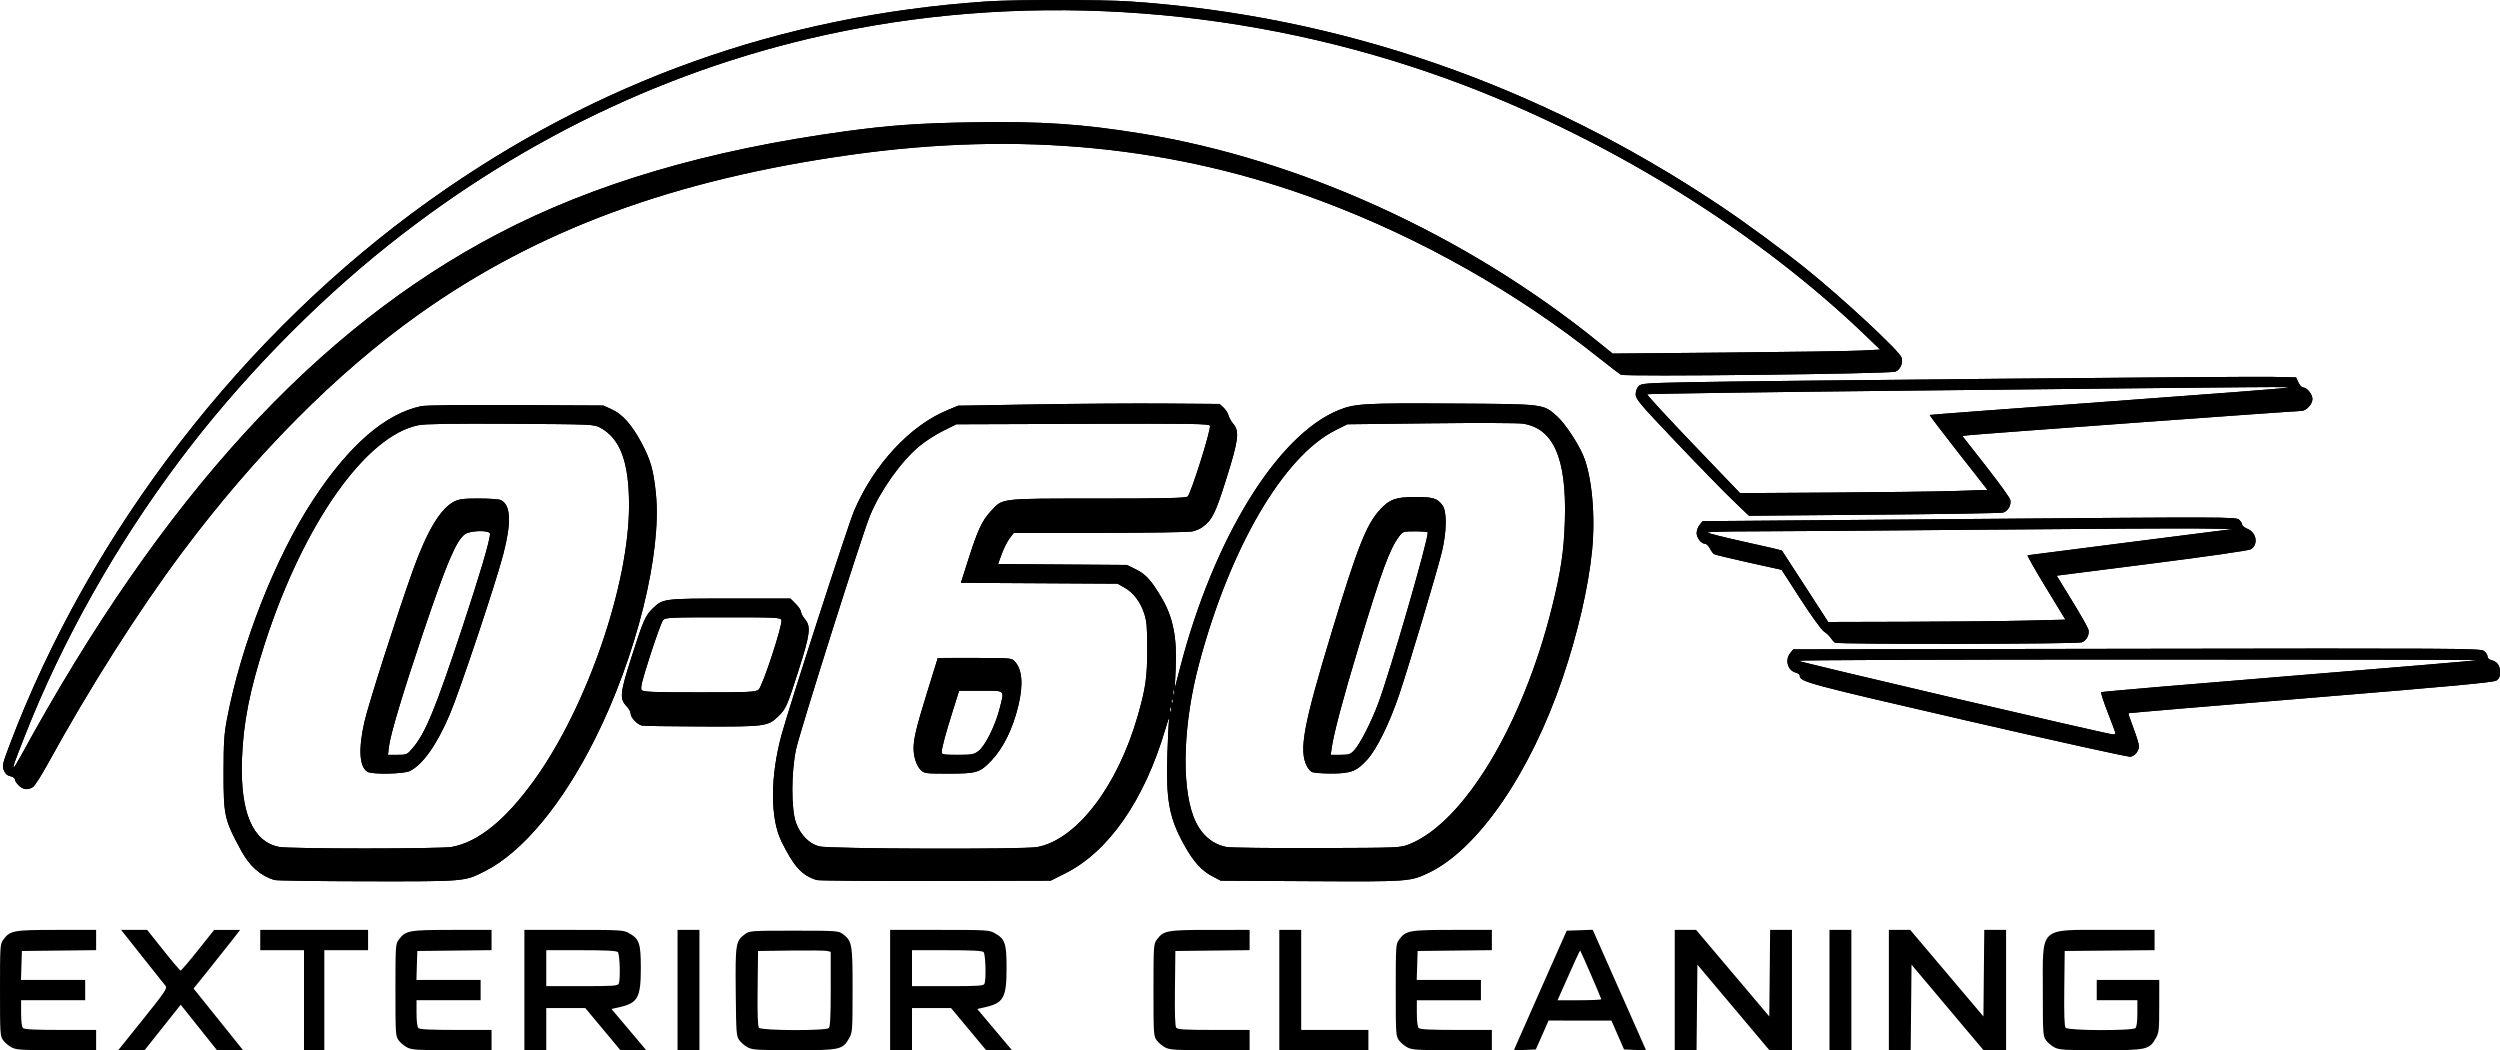
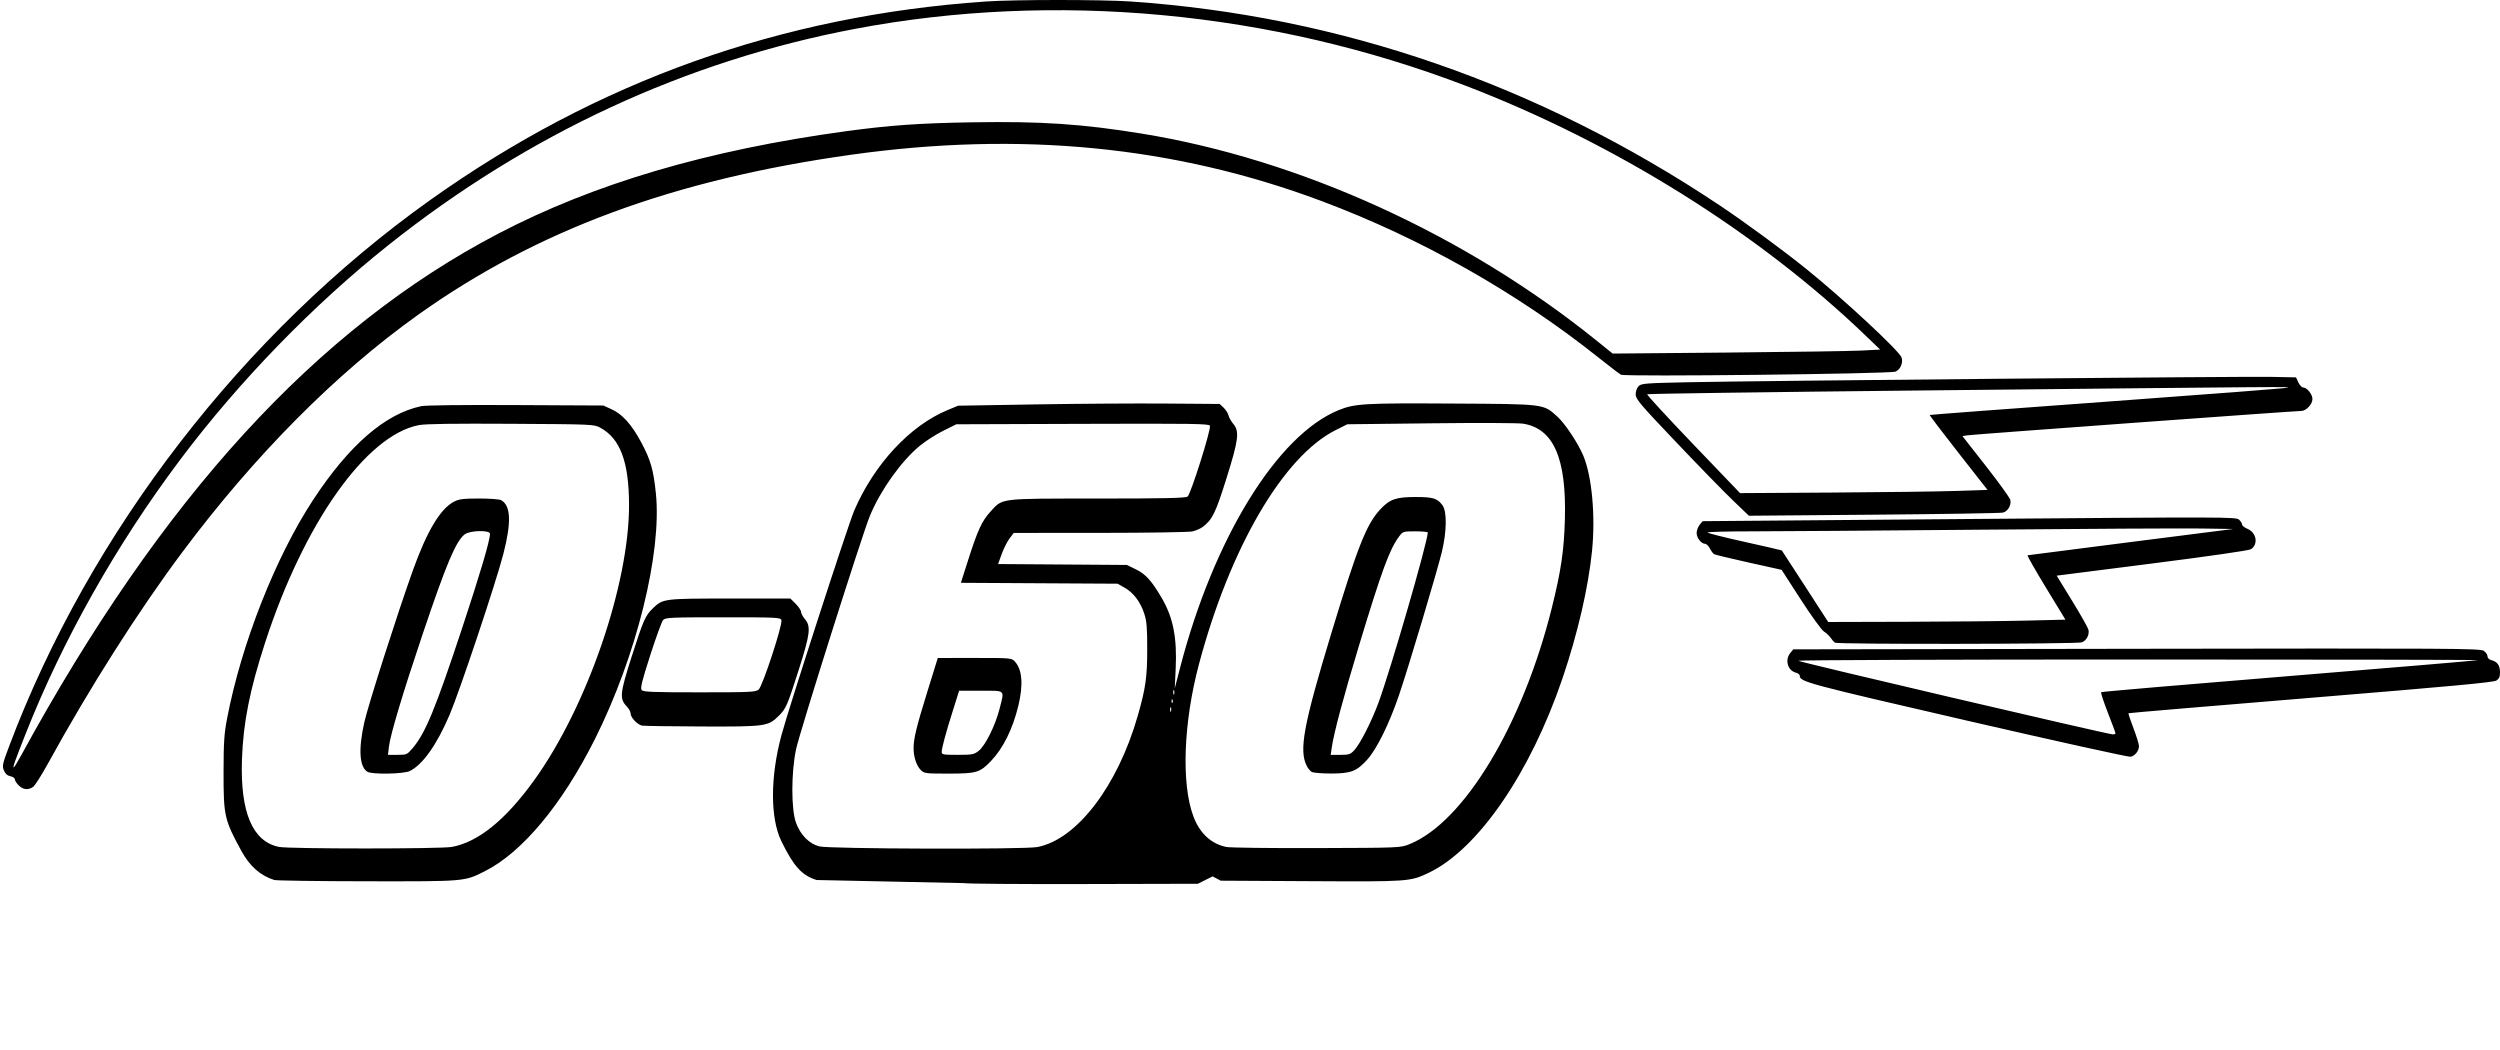
<svg xmlns="http://www.w3.org/2000/svg" xmlns:ns1="http://sodipodi.sourceforge.net/DTD/sodipodi-0.dtd" xmlns:ns2="http://www.inkscape.org/namespaces/inkscape" version="1.1" id="svg1" width="767.76" height="322.576" viewBox="0 0 767.76 322.576" ns1:docname="0-60 logo.png" ns2:export-filename="0-60 logo_black.svg" ns2:export-xdpi="92.300003" ns2:export-ydpi="92.300003">
  <defs id="defs1" />
  <ns1:namedview id="namedview1" pagecolor="#ffffff" bordercolor="#000000" borderopacity="0.25" ns2:showpageshadow="2" ns2:pageopacity="0.0" ns2:pagecheckerboard="0" ns2:deskcolor="#d1d1d1" ns2:export-bgcolor="#ffffff00" />
  <g ns2:groupmode="layer" ns2:label="Image" id="g1" transform="translate(-121.2,-343.705)">
-     <path style="fill:#000000" d="m 124.834,665.399 c -0.905,-0.462 -2.093,-1.449 -2.64,-2.194 C 121.242,661.907 121.2,661.255 121.2,647.76 c 0,-13.495 0.042,-14.147 0.994,-15.445 2.092,-2.852 3.076,-3.034 16.406,-3.034 l 12.12,-7.5e-4 v 3.111 3.111 l -11.4,0.129 -11.4,0.129 -0.138,4.44 -0.138,4.44 h 9.858 9.858 v 3.12 3.12 h -9.84 -9.84 v 3.984 c 0,2.459 0.221,4.205 0.576,4.56 0.414,0.414 3.648,0.576 11.52,0.576 h 10.944 v 3.12 3.12 l -12.12,-7.5e-4 c -10.59,-6.5e-4 -12.328,-0.107 -13.766,-0.84 z M 165.109,656.76 c 6.46,-8.036 7.526,-9.59 7.003,-10.2 -0.339,-0.396 -3.565,-4.446 -7.167,-9 l -6.55,-8.28 h 4.003 4.003 l 4.958,6.24 c 2.727,3.432 5.121,6.24 5.32,6.24 0.199,0 2.593,-2.806 5.321,-6.236 l 4.959,-6.236 3.991,-0.004 3.991,-0.004 -2.892,3.72 c -1.591,2.046 -4.807,6.096 -7.147,8.999 l -4.255,5.279 7.609,9.481 7.609,9.481 h -4.006 -4.006 l -5.579,-6.992 -5.579,-6.992 -5.557,6.992 -5.557,6.992 h -4.046 -4.046 z M 214.56,650.88 v -15.36 h -6.72 -6.72 v -3.12 -3.12 h 16.56 16.56 v 3.12 3.12 h -6.72 -6.72 v 15.36 15.36 h -3.12 -3.12 z m 31.714,14.519 c -0.905,-0.462 -2.093,-1.449 -2.64,-2.194 -0.952,-1.298 -0.994,-1.95 -0.994,-15.445 0,-13.495 0.042,-14.147 0.994,-15.445 2.092,-2.852 3.076,-3.034 16.406,-3.034 l 12.12,-7.5e-4 v 3.111 3.111 l -11.4,0.129 -11.4,0.129 -0.138,4.44 -0.138,4.44 h 9.858 9.858 v 3.12 3.12 h -9.84 -9.84 v 3.984 c 0,2.459 0.221,4.205 0.576,4.56 0.414,0.414 3.648,0.576 11.52,0.576 h 10.944 v 3.12 3.12 l -12.12,-7.5e-4 c -10.59,-6.5e-4 -12.328,-0.107 -13.766,-0.84 z M 282.24,647.76 v -18.48 h 15.175 c 14.513,0 15.253,0.044 16.963,1.005 3.18,1.787 3.622,3.101 3.622,10.755 0,9.032 -0.918,10.705 -6.572,11.979 l -2.429,0.547 5.337,6.337 5.337,6.337 h -3.963 -3.963 l -5.403,-6.48 -5.403,-6.48 H 294.951 288.96 v 6.48 6.48 h -3.36 -3.36 z m 28.989,-1.959 c 0.543,-1.415 0.318,-9.103 -0.285,-9.705 -0.414,-0.414 -3.595,-0.576 -11.28,-0.576 H 288.96 v 5.52 5.52 h 10.989 c 9.577,0 11.026,-0.098 11.28,-0.759 z M 329.28,647.76 v -18.48 h 3.36 3.36 v 18.48 18.48 h -3.36 -3.36 z m 21.634,17.639 c -0.905,-0.462 -2.093,-1.449 -2.64,-2.193 -0.942,-1.283 -1.001,-2.066 -1.125,-14.88 -0.144,-14.918 -0.024,-15.648 2.926,-17.812 1.295,-0.95 1.956,-0.994 14.965,-0.994 12.933,0 13.675,0.049 14.916,0.975 2.94,2.195 3.085,3.007 3.076,17.257 -0.008,12.534 -0.044,13.03 -1.08,14.838 -1.999,3.487 -2.753,3.65 -16.905,3.649 -10.94,-6.5e-4 -12.691,-0.105 -14.133,-0.84 z M 375.744,659.424 c 0.416,-0.416 0.576,-3.753 0.576,-11.991 v -11.415 l -1.08,-0.265 c -0.594,-0.146 -5.616,-0.204 -11.16,-0.129 L 354,635.76 l -0.129,11.46 c -0.09,8.051 0.034,11.656 0.419,12.12 0.741,0.893 20.567,0.971 21.454,0.084 z M 394.56,647.76 v -18.48 h 15.175 c 14.513,0 15.253,0.044 16.963,1.005 3.18,1.787 3.622,3.101 3.622,10.755 0,9.032 -0.918,10.705 -6.572,11.979 l -2.429,0.547 5.337,6.337 5.337,6.337 h -3.963 -3.963 l -5.403,-6.48 -5.403,-6.48 H 407.271 401.28 v 6.48 6.48 h -3.36 -3.36 z m 28.989,-1.959 c 0.543,-1.415 0.318,-9.103 -0.285,-9.705 -0.414,-0.414 -3.595,-0.576 -11.28,-0.576 H 401.28 v 5.52 5.52 h 10.989 c 9.577,0 11.026,-0.098 11.28,-0.759 z m 55.525,19.599 c -0.905,-0.462 -2.093,-1.449 -2.64,-2.194 -0.952,-1.298 -0.994,-1.95 -0.994,-15.445 0,-13.495 0.042,-14.147 0.994,-15.445 2.092,-2.852 3.076,-3.034 16.406,-3.034 l 12.12,-7.5e-4 v 3.111 3.111 l -11.4,0.129 -11.4,0.129 -0.129,11.46 c -0.09,8.051 0.034,11.656 0.419,12.12 C 482.885,659.865 485.248,660 493.979,660 H 504.96 v 3.12 3.12 l -12.12,-7.5e-4 c -10.59,-6.5e-4 -12.328,-0.107 -13.766,-0.84 z M 514.08,647.76 v -18.48 h 3.36 3.36 V 644.64 660 h 10.32 10.32 v 3.12 3.12 h -13.68 -13.68 z m 39.394,17.639 c -0.905,-0.462 -2.093,-1.449 -2.64,-2.194 -0.952,-1.298 -0.994,-1.95 -0.994,-15.445 0,-13.495 0.042,-14.147 0.994,-15.445 2.092,-2.852 3.076,-3.034 16.406,-3.034 l 12.12,-7.5e-4 v 3.111 3.111 l -11.4,0.129 -11.4,0.129 -0.138,4.44 -0.138,4.44 H 566.142 576 v 3.12 3.12 h -9.84 -9.84 v 3.984 c 0,2.459 0.221,4.205 0.576,4.56 0.414,0.414 3.648,0.576 11.52,0.576 h 10.944 v 3.12 3.12 l -12.12,-7.5e-4 c -10.59,-6.5e-4 -12.328,-0.107 -13.766,-0.84 z m 33.311,-0.699 c 0.37,-0.869 4.023,-9.141 8.116,-18.381 l 7.443,-16.8 3.994,-0.137 3.994,-0.137 8.203,18.517 8.203,18.517 -3.391,-0.14 -3.391,-0.14 -1.939,-4.429 -1.939,-4.429 -9.65,-0.011 -9.65,-0.011 -1.958,4.44 -1.958,4.44 -3.377,0.141 -3.377,0.141 z M 612.96,650.57 c 0,-0.29 -6.219,-14.653 -6.47,-14.942 -0.102,-0.117 -1.739,3.448 -5.738,12.493 l -1.22,2.76 h 6.714 c 3.693,0 6.714,-0.14 6.714,-0.31 z M 635.52,647.76 v -18.48 h 3.279 3.279 l 11.241,13.288 11.241,13.288 0.128,-13.288 0.128,-13.288 h 3.352 3.352 v 18.48 18.48 l -3.48,-0.025 -3.48,-0.025 -11.04,-13.116 -11.04,-13.116 -0.128,13.141 -0.128,13.141 h -3.352 -3.352 z m 47.52,0 v -18.48 h 3.36 3.36 v 18.48 18.48 h -3.36 -3.36 z m 18.24,0 v -18.48 h 3.279 3.279 l 11.241,13.288 11.241,13.288 0.128,-13.288 0.128,-13.288 h 3.352 3.352 v 18.48 18.48 l -3.48,-0.025 -3.48,-0.025 -11.04,-13.116 -11.04,-13.116 -0.128,13.141 -0.128,13.141 h -3.352 -3.352 z m 50.914,17.639 c -0.905,-0.462 -2.093,-1.449 -2.64,-2.194 -0.952,-1.298 -0.994,-1.95 -0.994,-15.445 0,-19.746 -1.358,-18.478 19.8,-18.479 l 14.52,-7.5e-4 v 3.113 3.113 l -13.8,0.127 -13.8,0.127 -0.129,11.46 c -0.09,8.051 0.034,11.656 0.419,12.12 0.741,0.893 20.567,0.971 21.454,0.084 0.355,-0.355 0.576,-2.101 0.576,-4.56 v -3.984 h -6.24 -6.24 v -3.12 -3.12 h 9.6 9.6 l -0.008,8.04 c -0.007,7.434 -0.089,8.181 -1.08,9.91 -1.999,3.487 -2.753,3.65 -16.905,3.649 -10.94,-6.5e-4 -12.691,-0.105 -14.133,-0.84 z M 205.44,613.951 c -4.213,-1.286 -7.568,-4.243 -10.109,-8.911 -5.231,-9.606 -5.488,-10.747 -5.475,-24.24 0.009,-9.075 0.178,-11.682 1.061,-16.323 4.355,-22.908 14.876,-49.648 26.485,-67.318 11.014,-16.764 22.064,-26.344 33.12,-28.715 1.355,-0.291 12.637,-0.422 29.086,-0.339 L 306.48,468.24 l 2.503,1.132 c 3.345,1.513 6.154,4.637 9.122,10.148 2.892,5.371 3.769,8.417 4.52,15.711 1.885,18.311 -6.004,50.085 -18.742,75.489 -10.086,20.115 -22.373,34.833 -33.882,40.586 -6.255,3.126 -5.784,3.086 -36,3.047 -15.048,-0.02 -27.9,-0.2 -28.56,-0.402 z m 54.512,-10.151 c 8.127,-1.484 16.545,-8.313 25.362,-20.572 16.19,-22.511 29.12,-60.105 29.067,-84.508 -0.029,-13.192 -2.709,-20.357 -8.861,-23.682 -1.889,-1.021 -2.336,-1.04 -27.36,-1.185 -17.724,-0.103 -26.313,0.02 -28.32,0.403 -16.183,3.095 -35.285,30.093 -47.194,66.704 -4.758,14.627 -6.753,24.684 -7.142,36 -0.557,16.238 3.272,25.241 11.416,26.839 3.193,0.627 49.601,0.627 53.031,8.1e-4 z m -25.877,-23.063 c -2.506,-1.456 -2.857,-6.882 -0.987,-15.239 1.182,-5.282 10.218,-33.548 14.893,-46.588 4.358,-12.155 8.472,-19.014 12.698,-21.17 1.529,-0.78 2.831,-0.94 7.653,-0.94 3.196,0 6.226,0.222 6.734,0.494 3.019,1.615 3.24,6.744 0.716,16.535 -2.248,8.718 -13.39,42.069 -16.479,49.327 -3.947,9.273 -8.341,15.473 -12.299,17.351 -1.912,0.907 -11.471,1.077 -12.929,0.229 z m 13.786,-7.197 c 3.976,-4.645 6.999,-11.968 15.33,-37.139 5.48,-16.557 8.489,-26.752 8.489,-28.767 0,-1.209 -6.2,-1.06 -7.785,0.187 -2.722,2.141 -5.638,9.071 -12.935,30.74 -6.025,17.891 -9.885,30.775 -10.314,34.43 l -0.297,2.53 h 2.909 c 2.814,0 2.964,-0.064 4.604,-1.981 z m 124.136,40.42 c -4.534,-1.408 -7.032,-4.151 -10.816,-11.878 -3.457,-7.059 -3.46,-19.704 -0.008,-32.556 2.218,-8.259 20.529,-64.785 22.368,-69.05 6.125,-14.207 17.132,-26.06 28.617,-30.818 l 3.283,-1.36 23.52,-0.396 c 12.936,-0.218 31.009,-0.338 40.162,-0.268 l 16.642,0.128 1.197,1.126 c 0.659,0.619 1.338,1.685 1.509,2.368 0.171,0.683 0.838,1.867 1.481,2.631 1.943,2.309 1.614,4.902 -2.133,16.82 -3.346,10.645 -4.316,12.611 -7.323,14.856 -0.665,0.497 -2.057,1.099 -3.092,1.34 -1.036,0.24 -13.806,0.442 -28.378,0.448 l -26.496,0.011 -1.286,1.687 c -0.708,0.928 -1.792,3.079 -2.409,4.78 l -1.123,3.094 19.785,0.14 19.785,0.14 2.793,1.372 c 2.971,1.459 4.754,3.435 7.859,8.708 3.542,6.016 4.777,12.255 4.317,21.816 l -0.289,6.024 1.63,-6.297 c 10.276,-39.702 29.833,-71.502 48.685,-79.162 4.975,-2.021 7.875,-2.19 34.857,-2.031 28.791,0.17 27.942,0.064 32.353,4.03 2.313,2.079 6.321,8.116 7.933,11.949 2.661,6.326 3.783,18.506 2.696,29.271 -1.139,11.28 -4.425,25.46 -9.064,39.12 -9.907,29.169 -26.012,52.567 -41.129,59.754 -5.663,2.692 -6.107,2.724 -36.24,2.558 l -27.6,-0.152 -2.5,-1.318 c -3.464,-1.826 -5.852,-4.483 -8.778,-9.763 -4.562,-8.235 -5.568,-13.71 -5.109,-27.799 0.163,-5.016 0.411,-9.876 0.55,-10.8 0.139,-0.924 -0.384,0.48 -1.161,3.12 -6.418,21.784 -17.392,37.611 -30.715,44.295 l -4.514,2.265 -35.326,0.086 c -19.429,0.048 -35.867,-0.082 -36.529,-0.287 z m 67.738,-10.122 c 12.109,-2.26 24.685,-18.681 30.876,-40.317 2.419,-8.454 2.897,-11.814 2.904,-20.4 0.005,-6.793 -0.15,-8.636 -0.926,-11.003 -1.183,-3.61 -3.325,-6.427 -6.051,-7.957 l -2.138,-1.2 -24.056,-0.137 -24.056,-0.137 2.276,-7.128 c 2.889,-9.049 4.202,-11.892 6.794,-14.715 3.872,-4.217 2.276,-4.021 32.831,-4.033 20.758,-0.008 27.095,-0.148 27.725,-0.611 0.97,-0.713 7.271,-20.684 6.862,-21.75 -0.239,-0.623 -5.128,-0.696 -39.081,-0.581 l -38.807,0.131 -4.043,2.01 c -2.224,1.105 -5.468,3.189 -7.209,4.629 -5.686,4.705 -12.024,13.603 -15.271,21.441 -2.35,5.671 -21.536,66.309 -22.688,71.706 -1.518,7.109 -1.523,18.526 -0.01,22.612 1.383,3.737 3.998,6.391 7.123,7.23 2.933,0.788 62.841,0.975 66.946,0.209 z m -35.797,-23.696 c -1.276,-1.276 -2.171,-3.99 -2.175,-6.596 -0.005,-2.998 0.866,-6.59 4.2,-17.34 l 3.237,-10.435 11.316,-0.005 c 11.119,-0.005 11.334,0.014 12.328,1.075 2.283,2.437 2.661,7.1 1.102,13.56 -1.725,7.145 -4.644,13.065 -8.361,16.96 -3.446,3.61 -4.477,3.92 -13.028,3.92 -7.232,0 -7.519,-0.038 -8.62,-1.139 z m 17.799,-5.832 c 2.018,-1.539 5.142,-7.814 6.426,-12.906 1.522,-6.038 2.011,-5.563 -5.73,-5.563 h -6.687 l -1.928,6.12 c -2.237,7.101 -3.417,11.485 -3.417,12.701 0,0.769 0.511,0.859 4.875,0.859 4.472,0 5.006,-0.1 6.462,-1.211 z m 132.296,28.655 c 16.759,-6.743 34.772,-36.63 43.735,-72.564 2.816,-11.291 3.743,-17.554 4.014,-27.12 0.534,-18.846 -3.474,-28.009 -12.894,-29.474 -1.413,-0.22 -14.124,-0.266 -28.248,-0.103 L 534.96,474 l -3.6,1.806 c -16.058,8.056 -32.432,36.107 -41.955,71.874 -4.771,17.921 -5.461,36.704 -1.715,46.716 1.953,5.22 5.45,8.469 10.141,9.421 1.149,0.233 13.646,0.386 27.77,0.339 25.61,-0.085 25.687,-0.088 28.433,-1.193 z m -29.993,-22.202 c -0.462,-0.269 -1.138,-1.073 -1.503,-1.785 -2.481,-4.849 -1.066,-12.5 7.588,-41.026 7.947,-26.192 10.689,-33.162 14.818,-37.659 2.999,-3.267 4.881,-3.949 10.896,-3.954 5.49,-0.004 6.754,0.381 8.354,2.541 1.394,1.882 1.32,8.018 -0.172,14.241 -1.41,5.885 -10.349,35.756 -13.214,44.16 -2.95,8.654 -6.781,16.434 -9.677,19.655 -3.275,3.642 -5.045,4.324 -11.211,4.319 -2.772,-0.002 -5.418,-0.224 -5.88,-0.493 z m 13.077,-6.679 c 1.753,-1.877 5.22,-8.668 7.352,-14.403 3.702,-9.957 15.158,-49.466 15.205,-52.44 0.003,-0.198 -1.711,-0.36 -3.81,-0.36 -3.745,0 -3.837,0.029 -4.986,1.56 -2.937,3.913 -5.333,10.439 -12.381,33.72 -4.698,15.519 -7.642,26.536 -8.304,31.08 l -0.332,2.28 h 2.957 c 2.665,0 3.089,-0.142 4.299,-1.437 z M 480.798,561 c -0.133,-0.33 -0.242,-0.06 -0.242,0.6 0,0.66 0.109,0.93 0.242,0.6 0.133,-0.33 0.133,-0.87 0,-1.2 z m 0.49,-2.37 c -0.153,-0.383 -0.267,-0.269 -0.29,0.29 -0.021,0.506 0.093,0.789 0.252,0.63 0.16,-0.16 0.177,-0.574 0.038,-0.92 z m 0.47,-2.91 c -0.133,-0.33 -0.242,-0.06 -0.242,0.6 0,0.66 0.109,0.93 0.242,0.6 0.133,-0.33 0.133,-0.87 0,-1.2 z m -354.82,29.182 c -0.648,-0.648 -1.178,-1.485 -1.178,-1.86 0,-0.375 -0.617,-0.805 -1.371,-0.956 -0.952,-0.19 -1.561,-0.733 -1.993,-1.776 -0.574,-1.386 -0.446,-1.967 1.671,-7.586 24.754,-65.69 71.847,-126.741 129.306,-167.63 51.169,-36.413 107.592,-56.579 170.467,-60.924 8.948,-0.618 35.64,-0.621 44.64,-0.004 64.241,4.402 125.222,25.502 180.72,62.527 7.975,5.321 19.519,13.799 26.88,19.74 11.173,9.019 28.274,24.911 29.076,27.02 0.601,1.58 -0.349,3.809 -1.867,4.381 -1.843,0.694 -83.037,1.608 -84.27,0.948 -0.51,-0.273 -3.54,-2.58 -6.733,-5.126 C 587.103,433.574 557.566,416.868 527.04,405.442 481.998,388.582 434.636,383.923 382.56,391.23 c -54.539,7.652 -96.425,23.126 -132.879,49.09 -25.224,17.965 -50.24,43.149 -72.555,73.04 -13.533,18.127 -28.396,41.52 -41.255,64.931 -1.925,3.504 -3.955,6.69 -4.512,7.08 -1.482,1.038 -3.083,0.868 -4.421,-0.469 z M 127.723,575.64 c 43.186,-79.129 90.634,-130.998 146.558,-160.213 29.396,-15.357 64.238,-25.622 106.599,-31.407 13.53,-1.848 22.558,-2.486 38.913,-2.753 21.171,-0.345 33.691,0.49 52.047,3.472 48.526,7.883 99.467,31.091 139.863,63.721 l 4.743,3.831 35.337,-0.313 c 19.435,-0.172 37.921,-0.448 41.079,-0.613 l 5.742,-0.299 -4.552,-4.372 C 661.3,415.231 617.04,387.579 571.44,370.09 511.57,347.127 445.228,340.936 383.76,352.574 c -51.873,9.822 -100.367,32.283 -143.155,66.306 -23.256,18.492 -46.049,41.985 -64.19,66.16 -19.574,26.084 -36.005,55.268 -47.429,84.24 -3.352,8.502 -3.906,10.08 -3.533,10.08 0.131,0 1.152,-1.674 2.269,-3.72 z M 725.099,564.971 C 675.928,553.627 673.92,553.087 673.92,551.215 c 0,-0.35 -0.545,-0.773 -1.211,-0.94 -2.504,-0.629 -3.433,-3.895 -1.711,-6.021 l 0.918,-1.133 105.408,-0.172 c 96.819,-0.158 105.505,-0.108 106.602,0.611 0.657,0.43 1.195,1.186 1.195,1.68 0,0.549 0.452,1.01 1.166,1.19 1.826,0.458 2.674,1.623 2.674,3.675 0,1.428 -0.264,2.048 -1.106,2.6 -0.853,0.559 -13.903,1.773 -56.97,5.301 -30.725,2.517 -55.936,4.649 -56.024,4.737 -0.088,0.088 0.6,2.154 1.53,4.591 0.93,2.437 1.691,4.904 1.691,5.482 0,1.488 -1.208,3.029 -2.581,3.292 -0.643,0.123 -23.323,-4.888 -50.401,-11.135 z m 45.78,3.949 c -7.1e-4,-0.198 -1.06,-3.06 -2.353,-6.36 -1.294,-3.3 -2.211,-6.127 -2.039,-6.283 0.172,-0.156 26.233,-2.39 57.913,-4.965 31.68,-2.575 57.69,-4.77 57.8,-4.877 0.11,-0.107 -46.816,-0.195 -104.28,-0.195 -57.464,0 -104.48,0.172 -104.48,0.381 0,0.348 94.66,22.507 96.6,22.613 0.462,0.025 0.839,-0.116 0.839,-0.314 z m -452.482,-2.374 c -1.425,-0.278 -3.517,-2.458 -3.517,-3.665 0,-0.544 -0.557,-1.57 -1.238,-2.281 -2.22,-2.317 -2.059,-3.94 1.495,-15.08 3.6,-11.285 4.255,-12.784 6.541,-14.976 3.137,-3.007 3.274,-3.024 23.715,-3.024 H 363.936 l 1.632,1.632 c 0.898,0.898 1.632,2 1.632,2.451 0,0.45 0.54,1.46 1.2,2.245 1.892,2.249 1.613,4.514 -1.923,15.611 -3.545,11.125 -3.905,11.942 -6.28,14.248 -3.147,3.057 -4.084,3.181 -23.443,3.108 -9.523,-0.036 -17.784,-0.157 -18.358,-0.269 z M 354.18,555.48 c 1.211,-1.011 7.427,-19.957 6.995,-21.319 -0.264,-0.833 -1.232,-0.881 -17.933,-0.881 -16.208,0 -17.715,0.069 -18.402,0.84 -0.412,0.462 -2.191,5.332 -3.954,10.823 -2.569,8.001 -3.091,10.122 -2.627,10.68 0.486,0.585 3.326,0.697 17.746,0.697 15.647,0 17.257,-0.074 18.175,-0.84 z m 330.512,-14.407 c -0.279,-0.194 -0.858,-0.865 -1.286,-1.49 -0.428,-0.626 -1.352,-1.49 -2.054,-1.92 -0.71,-0.435 -3.882,-4.816 -7.149,-9.873 l -5.872,-9.091 -10.099,-2.239 c -5.554,-1.232 -10.347,-2.392 -10.649,-2.579 -0.303,-0.187 -0.878,-0.974 -1.279,-1.75 -0.401,-0.775 -1.047,-1.41 -1.437,-1.41 -1.173,0 -2.628,-1.83 -2.628,-3.307 0,-0.763 0.413,-1.897 0.917,-2.52 l 0.917,-1.133 81.889,-0.668 c 78.666,-0.642 81.927,-0.634 82.843,0.194 0.524,0.475 0.953,1.15 0.953,1.502 0,0.352 0.757,0.956 1.683,1.342 2.762,1.154 3.352,4.776 1.018,6.249 -0.609,0.384 -12.85,2.151 -30.333,4.379 l -29.312,3.734 4.728,7.714 c 2.601,4.243 4.857,8.216 5.013,8.829 0.395,1.545 -0.545,3.373 -2.022,3.934 -1.449,0.551 -75.053,0.651 -75.842,0.103 z M 743.631,534.293 755.503,534 749.51,524.161 c -3.296,-5.412 -5.83,-9.879 -5.631,-9.927 0.199,-0.048 14.497,-1.884 31.773,-4.081 l 31.411,-3.993 -10.051,-0.149 c -5.528,-0.082 -35.755,0.081 -67.171,0.363 -31.416,0.282 -63.222,0.511 -70.68,0.509 -7.458,-0.002 -13.56,0.159 -13.559,0.357 6e-4,0.198 5.108,1.489 11.349,2.869 6.241,1.38 11.398,2.568 11.459,2.64 0.061,0.072 3.29,5.045 7.175,11.051 l 7.064,10.92 24.556,-0.067 c 13.506,-0.037 29.898,-0.199 36.427,-0.36 z M 653.411,497.406 c -2.689,-2.577 -10.515,-10.603 -17.39,-17.835 -11.254,-11.837 -12.501,-13.309 -12.501,-14.76 0,-0.938 0.378,-1.989 0.904,-2.515 0.829,-0.829 2.066,-0.928 15,-1.201 21.418,-0.452 170.976,-1.827 179.456,-1.651 l 7.44,0.155 0.72,1.55 c 0.396,0.852 1.06,1.554 1.476,1.56 1.178,0.016 2.844,2.092 2.844,3.543 0,1.61 -1.947,3.67 -3.458,3.66 -1.817,-0.012 -100.815,7.212 -102.485,7.478 l -1.543,0.246 7.194,9.181 c 3.957,5.05 7.331,9.724 7.497,10.388 0.396,1.578 -0.714,3.518 -2.245,3.923 -0.66,0.175 -18.484,0.463 -39.61,0.64 l -38.41,0.323 z m 68.417,-2.925 9.748,-0.321 -8.96,-11.429 c -4.928,-6.286 -8.883,-11.498 -8.788,-11.583 0.094,-0.085 24.795,-1.942 54.891,-4.128 30.096,-2.185 54.871,-4.101 55.056,-4.257 0.372,-0.313 2.684,-0.331 -113.739,0.87 -45.476,0.469 -82.816,0.986 -82.979,1.149 -0.163,0.163 6.189,7.061 14.114,15.33 l 14.41,15.034 28.249,-0.171 c 15.537,-0.094 32.636,-0.316 37.997,-0.493 z" id="path2" />
-     <path style="fill:#000000" d="m 205.44,613.951 c -4.213,-1.286 -7.568,-4.243 -10.109,-8.911 -5.231,-9.606 -5.488,-10.747 -5.475,-24.24 0.009,-9.075 0.178,-11.682 1.061,-16.323 4.355,-22.908 14.876,-49.648 26.485,-67.318 11.014,-16.764 22.064,-26.344 33.12,-28.715 1.355,-0.291 12.637,-0.422 29.086,-0.339 L 306.48,468.24 l 2.503,1.132 c 3.345,1.513 6.154,4.637 9.122,10.148 2.892,5.371 3.769,8.417 4.52,15.711 1.885,18.311 -6.004,50.085 -18.742,75.489 -10.086,20.115 -22.373,34.833 -33.882,40.586 -6.255,3.126 -5.784,3.086 -36,3.047 -15.048,-0.02 -27.9,-0.2 -28.56,-0.402 z m 54.512,-10.151 c 8.127,-1.484 16.545,-8.313 25.362,-20.572 16.19,-22.511 29.12,-60.105 29.067,-84.508 -0.029,-13.192 -2.709,-20.357 -8.861,-23.682 -1.889,-1.021 -2.336,-1.04 -27.36,-1.185 -17.724,-0.103 -26.313,0.02 -28.32,0.403 -16.183,3.095 -35.285,30.093 -47.194,66.704 -4.758,14.627 -6.753,24.684 -7.142,36 -0.557,16.238 3.272,25.241 11.416,26.839 3.193,0.627 49.601,0.627 53.031,8.1e-4 z m -25.877,-23.063 c -2.506,-1.456 -2.857,-6.882 -0.987,-15.239 1.182,-5.282 10.218,-33.548 14.893,-46.588 4.358,-12.155 8.472,-19.014 12.698,-21.17 1.529,-0.78 2.831,-0.94 7.653,-0.94 3.196,0 6.226,0.222 6.734,0.494 3.019,1.615 3.24,6.744 0.716,16.535 -2.248,8.718 -13.39,42.069 -16.479,49.327 -3.947,9.273 -8.341,15.473 -12.299,17.351 -1.912,0.907 -11.471,1.077 -12.929,0.229 z m 13.786,-7.197 c 3.976,-4.645 6.999,-11.968 15.33,-37.139 5.48,-16.557 8.489,-26.752 8.489,-28.767 0,-1.209 -6.2,-1.06 -7.785,0.187 -2.722,2.141 -5.638,9.071 -12.935,30.74 -6.025,17.891 -9.885,30.775 -10.314,34.43 l -0.297,2.53 h 2.909 c 2.814,0 2.964,-0.064 4.604,-1.981 z m 124.136,40.42 c -4.534,-1.408 -7.032,-4.151 -10.816,-11.878 -3.457,-7.059 -3.46,-19.704 -0.008,-32.556 2.218,-8.259 20.529,-64.785 22.368,-69.05 6.125,-14.207 17.132,-26.06 28.617,-30.818 l 3.283,-1.36 23.52,-0.396 c 12.936,-0.218 31.009,-0.338 40.162,-0.268 l 16.642,0.128 1.197,1.126 c 0.659,0.619 1.338,1.685 1.509,2.368 0.171,0.683 0.838,1.867 1.481,2.631 1.943,2.309 1.614,4.902 -2.133,16.82 -3.346,10.645 -4.316,12.611 -7.323,14.856 -0.665,0.497 -2.057,1.099 -3.092,1.34 -1.036,0.24 -13.806,0.442 -28.378,0.448 l -26.496,0.011 -1.286,1.687 c -0.708,0.928 -1.792,3.079 -2.409,4.78 l -1.123,3.094 19.785,0.14 19.785,0.14 2.793,1.372 c 2.971,1.459 4.754,3.435 7.859,8.708 3.542,6.016 4.777,12.255 4.317,21.816 l -0.289,6.024 1.63,-6.297 c 10.276,-39.702 29.833,-71.502 48.685,-79.162 4.975,-2.021 7.875,-2.19 34.857,-2.031 28.791,0.17 27.942,0.064 32.353,4.03 2.313,2.079 6.321,8.116 7.933,11.949 2.661,6.326 3.783,18.506 2.696,29.271 -1.139,11.28 -4.425,25.46 -9.064,39.12 -9.907,29.169 -26.012,52.567 -41.129,59.754 -5.663,2.692 -6.107,2.724 -36.24,2.558 l -27.6,-0.152 -2.5,-1.318 c -3.464,-1.826 -5.852,-4.483 -8.778,-9.763 -4.562,-8.235 -5.568,-13.71 -5.109,-27.799 0.163,-5.016 0.411,-9.876 0.55,-10.8 0.139,-0.924 -0.384,0.48 -1.161,3.12 -6.418,21.784 -17.392,37.611 -30.715,44.295 l -4.514,2.265 -35.326,0.086 c -19.429,0.048 -35.867,-0.082 -36.529,-0.287 z m 67.738,-10.122 c 12.109,-2.26 24.685,-18.681 30.876,-40.317 2.419,-8.454 2.897,-11.814 2.904,-20.4 0.005,-6.793 -0.15,-8.636 -0.926,-11.003 -1.183,-3.61 -3.325,-6.427 -6.051,-7.957 l -2.138,-1.2 -24.056,-0.137 -24.056,-0.137 2.276,-7.128 c 2.889,-9.049 4.202,-11.892 6.794,-14.715 3.872,-4.217 2.276,-4.021 32.831,-4.033 20.758,-0.008 27.095,-0.148 27.725,-0.611 0.97,-0.713 7.271,-20.684 6.862,-21.75 -0.239,-0.623 -5.128,-0.696 -39.081,-0.581 l -38.807,0.131 -4.043,2.01 c -2.224,1.105 -5.468,3.189 -7.209,4.629 -5.686,4.705 -12.024,13.603 -15.271,21.441 -2.35,5.671 -21.536,66.309 -22.688,71.706 -1.518,7.109 -1.523,18.526 -0.01,22.612 1.383,3.737 3.998,6.391 7.123,7.23 2.933,0.788 62.841,0.975 66.946,0.209 z m -35.797,-23.696 c -1.276,-1.276 -2.171,-3.99 -2.175,-6.596 -0.005,-2.998 0.866,-6.59 4.2,-17.34 l 3.237,-10.435 11.316,-0.005 c 11.119,-0.005 11.334,0.014 12.328,1.075 2.283,2.437 2.661,7.1 1.102,13.56 -1.725,7.145 -4.644,13.065 -8.361,16.96 -3.446,3.61 -4.477,3.92 -13.028,3.92 -7.232,0 -7.519,-0.038 -8.62,-1.139 z m 17.799,-5.832 c 2.018,-1.539 5.142,-7.814 6.426,-12.906 1.522,-6.038 2.011,-5.563 -5.73,-5.563 h -6.687 l -1.928,6.12 c -2.237,7.101 -3.417,11.485 -3.417,12.701 0,0.769 0.511,0.859 4.875,0.859 4.472,0 5.006,-0.1 6.462,-1.211 z m 132.296,28.655 c 16.759,-6.743 34.772,-36.63 43.735,-72.564 2.816,-11.291 3.743,-17.554 4.014,-27.12 0.534,-18.846 -3.474,-28.009 -12.894,-29.474 -1.413,-0.22 -14.124,-0.266 -28.248,-0.103 L 534.96,474 l -3.6,1.806 c -16.058,8.056 -32.432,36.107 -41.955,71.874 -4.771,17.921 -5.461,36.704 -1.715,46.716 1.953,5.22 5.45,8.469 10.141,9.421 1.149,0.233 13.646,0.386 27.77,0.339 25.61,-0.085 25.687,-0.088 28.433,-1.193 z m -29.993,-22.202 c -0.462,-0.269 -1.138,-1.073 -1.503,-1.785 -2.481,-4.849 -1.066,-12.5 7.588,-41.026 7.947,-26.192 10.689,-33.162 14.818,-37.659 2.999,-3.267 4.881,-3.949 10.896,-3.954 5.49,-0.004 6.754,0.381 8.354,2.541 1.394,1.882 1.32,8.018 -0.172,14.241 -1.41,5.885 -10.349,35.756 -13.214,44.16 -2.95,8.654 -6.781,16.434 -9.677,19.655 -3.275,3.642 -5.045,4.324 -11.211,4.319 -2.772,-0.002 -5.418,-0.224 -5.88,-0.493 z m 13.077,-6.679 c 1.753,-1.877 5.22,-8.668 7.352,-14.403 3.702,-9.957 15.158,-49.466 15.205,-52.44 0.003,-0.198 -1.711,-0.36 -3.81,-0.36 -3.745,0 -3.837,0.029 -4.986,1.56 -2.937,3.913 -5.333,10.439 -12.381,33.72 -4.698,15.519 -7.642,26.536 -8.304,31.08 l -0.332,2.28 h 2.957 c 2.665,0 3.089,-0.142 4.299,-1.437 z M 480.798,561 c -0.133,-0.33 -0.242,-0.06 -0.242,0.6 0,0.66 0.109,0.93 0.242,0.6 0.133,-0.33 0.133,-0.87 0,-1.2 z m 0.49,-2.37 c -0.153,-0.383 -0.267,-0.269 -0.29,0.29 -0.021,0.506 0.093,0.789 0.252,0.63 0.16,-0.16 0.177,-0.574 0.038,-0.92 z m 0.47,-2.91 c -0.133,-0.33 -0.242,-0.06 -0.242,0.6 0,0.66 0.109,0.93 0.242,0.6 0.133,-0.33 0.133,-0.87 0,-1.2 z m -354.82,29.182 c -0.648,-0.648 -1.178,-1.485 -1.178,-1.86 0,-0.375 -0.617,-0.805 -1.371,-0.956 -0.952,-0.19 -1.561,-0.733 -1.993,-1.776 -0.574,-1.386 -0.446,-1.967 1.671,-7.586 24.754,-65.69 71.847,-126.741 129.306,-167.63 51.169,-36.413 107.592,-56.579 170.467,-60.924 8.948,-0.618 35.64,-0.621 44.64,-0.004 64.241,4.402 125.222,25.502 180.72,62.527 7.975,5.321 19.519,13.799 26.88,19.74 11.173,9.019 28.274,24.911 29.076,27.02 0.601,1.58 -0.349,3.809 -1.867,4.381 -1.843,0.694 -83.037,1.608 -84.27,0.948 -0.51,-0.273 -3.54,-2.58 -6.733,-5.126 C 587.103,433.574 557.566,416.868 527.04,405.442 481.998,388.582 434.636,383.923 382.56,391.23 c -54.539,7.652 -96.425,23.126 -132.879,49.09 -25.224,17.965 -50.24,43.149 -72.555,73.04 -13.533,18.127 -28.396,41.52 -41.255,64.931 -1.925,3.504 -3.955,6.69 -4.512,7.08 -1.482,1.038 -3.083,0.868 -4.421,-0.469 z M 127.723,575.64 c 43.186,-79.129 90.634,-130.998 146.558,-160.213 29.396,-15.357 64.238,-25.622 106.599,-31.407 13.53,-1.848 22.558,-2.486 38.913,-2.753 21.171,-0.345 33.691,0.49 52.047,3.472 48.526,7.883 99.467,31.091 139.863,63.721 l 4.743,3.831 35.337,-0.313 c 19.435,-0.172 37.921,-0.448 41.079,-0.613 l 5.742,-0.299 -4.552,-4.372 C 661.3,415.231 617.04,387.579 571.44,370.09 511.57,347.127 445.228,340.936 383.76,352.574 c -51.873,9.822 -100.367,32.283 -143.155,66.306 -23.256,18.492 -46.049,41.985 -64.19,66.16 -19.574,26.084 -36.005,55.268 -47.429,84.24 -3.352,8.502 -3.906,10.08 -3.533,10.08 0.131,0 1.152,-1.674 2.269,-3.72 z M 725.099,564.971 C 675.928,553.627 673.92,553.087 673.92,551.215 c 0,-0.35 -0.545,-0.773 -1.211,-0.94 -2.504,-0.629 -3.433,-3.895 -1.711,-6.021 l 0.918,-1.133 105.408,-0.172 c 96.819,-0.158 105.505,-0.108 106.602,0.611 0.657,0.43 1.195,1.186 1.195,1.68 0,0.549 0.452,1.01 1.166,1.19 1.826,0.458 2.674,1.623 2.674,3.675 0,1.428 -0.264,2.048 -1.106,2.6 -0.853,0.559 -13.903,1.773 -56.97,5.301 -30.725,2.517 -55.936,4.649 -56.024,4.737 -0.088,0.088 0.6,2.154 1.53,4.591 0.93,2.437 1.691,4.904 1.691,5.482 0,1.488 -1.208,3.029 -2.581,3.292 -0.643,0.123 -23.323,-4.888 -50.401,-11.135 z m 45.78,3.949 c -7.1e-4,-0.198 -1.06,-3.06 -2.353,-6.36 -1.294,-3.3 -2.211,-6.127 -2.039,-6.283 0.172,-0.156 26.233,-2.39 57.913,-4.965 31.68,-2.575 57.69,-4.77 57.8,-4.877 0.11,-0.107 -46.816,-0.195 -104.28,-0.195 -57.464,0 -104.48,0.172 -104.48,0.381 0,0.348 94.66,22.507 96.6,22.613 0.462,0.025 0.839,-0.116 0.839,-0.314 z m -452.482,-2.374 c -1.425,-0.278 -3.517,-2.458 -3.517,-3.665 0,-0.544 -0.557,-1.57 -1.238,-2.281 -2.22,-2.317 -2.059,-3.94 1.495,-15.08 3.6,-11.285 4.255,-12.784 6.541,-14.976 3.137,-3.007 3.274,-3.024 23.715,-3.024 H 363.936 l 1.632,1.632 c 0.898,0.898 1.632,2 1.632,2.451 0,0.45 0.54,1.46 1.2,2.245 1.892,2.249 1.613,4.514 -1.923,15.611 -3.545,11.125 -3.905,11.942 -6.28,14.248 -3.147,3.057 -4.084,3.181 -23.443,3.108 -9.523,-0.036 -17.784,-0.157 -18.358,-0.269 z M 354.18,555.48 c 1.211,-1.011 7.427,-19.957 6.995,-21.319 -0.264,-0.833 -1.232,-0.881 -17.933,-0.881 -16.208,0 -17.715,0.069 -18.402,0.84 -0.412,0.462 -2.191,5.332 -3.954,10.823 -2.569,8.001 -3.091,10.122 -2.627,10.68 0.486,0.585 3.326,0.697 17.746,0.697 15.647,0 17.257,-0.074 18.175,-0.84 z m 330.512,-14.407 c -0.279,-0.194 -0.858,-0.865 -1.286,-1.49 -0.428,-0.626 -1.352,-1.49 -2.054,-1.92 -0.71,-0.435 -3.882,-4.816 -7.149,-9.873 l -5.872,-9.091 -10.099,-2.239 c -5.554,-1.232 -10.347,-2.392 -10.649,-2.579 -0.303,-0.187 -0.878,-0.974 -1.279,-1.75 -0.401,-0.775 -1.047,-1.41 -1.437,-1.41 -1.173,0 -2.628,-1.83 -2.628,-3.307 0,-0.763 0.413,-1.897 0.917,-2.52 l 0.917,-1.133 81.889,-0.668 c 78.666,-0.642 81.927,-0.634 82.843,0.194 0.524,0.475 0.953,1.15 0.953,1.502 0,0.352 0.757,0.956 1.683,1.342 2.762,1.154 3.352,4.776 1.018,6.249 -0.609,0.384 -12.85,2.151 -30.333,4.379 l -29.312,3.734 4.728,7.714 c 2.601,4.243 4.857,8.216 5.013,8.829 0.395,1.545 -0.545,3.373 -2.022,3.934 -1.449,0.551 -75.053,0.651 -75.842,0.103 z M 743.631,534.293 755.503,534 749.51,524.161 c -3.296,-5.412 -5.83,-9.879 -5.631,-9.927 0.199,-0.048 14.497,-1.884 31.773,-4.081 l 31.411,-3.993 -10.051,-0.149 c -5.528,-0.082 -35.755,0.081 -67.171,0.363 -31.416,0.282 -63.222,0.511 -70.68,0.509 -7.458,-0.002 -13.56,0.159 -13.559,0.357 6e-4,0.198 5.108,1.489 11.349,2.869 6.241,1.38 11.398,2.568 11.459,2.64 0.061,0.072 3.29,5.045 7.175,11.051 l 7.064,10.92 24.556,-0.067 c 13.506,-0.037 29.898,-0.199 36.427,-0.36 z M 653.411,497.406 c -2.689,-2.577 -10.515,-10.603 -17.39,-17.835 -11.254,-11.837 -12.501,-13.309 -12.501,-14.76 0,-0.938 0.378,-1.989 0.904,-2.515 0.829,-0.829 2.066,-0.928 15,-1.201 21.418,-0.452 170.976,-1.827 179.456,-1.651 l 7.44,0.155 0.72,1.55 c 0.396,0.852 1.06,1.554 1.476,1.56 1.178,0.016 2.844,2.092 2.844,3.543 0,1.61 -1.947,3.67 -3.458,3.66 -1.817,-0.012 -100.815,7.212 -102.485,7.478 l -1.543,0.246 7.194,9.181 c 3.957,5.05 7.331,9.724 7.497,10.388 0.396,1.578 -0.714,3.518 -2.245,3.923 -0.66,0.175 -18.484,0.463 -39.61,0.64 l -38.41,0.323 z m 68.417,-2.925 9.748,-0.321 -8.96,-11.429 c -4.928,-6.286 -8.883,-11.498 -8.788,-11.583 0.094,-0.085 24.795,-1.942 54.891,-4.128 30.096,-2.185 54.871,-4.101 55.056,-4.257 0.372,-0.313 2.684,-0.331 -113.739,0.87 -45.476,0.469 -82.816,0.986 -82.979,1.149 -0.163,0.163 6.189,7.061 14.114,15.33 l 14.41,15.034 28.249,-0.171 c 15.537,-0.094 32.636,-0.316 37.997,-0.493 z" id="path1" />
+     <path style="fill:#000000" d="m 205.44,613.951 c -4.213,-1.286 -7.568,-4.243 -10.109,-8.911 -5.231,-9.606 -5.488,-10.747 -5.475,-24.24 0.009,-9.075 0.178,-11.682 1.061,-16.323 4.355,-22.908 14.876,-49.648 26.485,-67.318 11.014,-16.764 22.064,-26.344 33.12,-28.715 1.355,-0.291 12.637,-0.422 29.086,-0.339 L 306.48,468.24 l 2.503,1.132 c 3.345,1.513 6.154,4.637 9.122,10.148 2.892,5.371 3.769,8.417 4.52,15.711 1.885,18.311 -6.004,50.085 -18.742,75.489 -10.086,20.115 -22.373,34.833 -33.882,40.586 -6.255,3.126 -5.784,3.086 -36,3.047 -15.048,-0.02 -27.9,-0.2 -28.56,-0.402 z m 54.512,-10.151 c 8.127,-1.484 16.545,-8.313 25.362,-20.572 16.19,-22.511 29.12,-60.105 29.067,-84.508 -0.029,-13.192 -2.709,-20.357 -8.861,-23.682 -1.889,-1.021 -2.336,-1.04 -27.36,-1.185 -17.724,-0.103 -26.313,0.02 -28.32,0.403 -16.183,3.095 -35.285,30.093 -47.194,66.704 -4.758,14.627 -6.753,24.684 -7.142,36 -0.557,16.238 3.272,25.241 11.416,26.839 3.193,0.627 49.601,0.627 53.031,8.1e-4 z m -25.877,-23.063 c -2.506,-1.456 -2.857,-6.882 -0.987,-15.239 1.182,-5.282 10.218,-33.548 14.893,-46.588 4.358,-12.155 8.472,-19.014 12.698,-21.17 1.529,-0.78 2.831,-0.94 7.653,-0.94 3.196,0 6.226,0.222 6.734,0.494 3.019,1.615 3.24,6.744 0.716,16.535 -2.248,8.718 -13.39,42.069 -16.479,49.327 -3.947,9.273 -8.341,15.473 -12.299,17.351 -1.912,0.907 -11.471,1.077 -12.929,0.229 z m 13.786,-7.197 c 3.976,-4.645 6.999,-11.968 15.33,-37.139 5.48,-16.557 8.489,-26.752 8.489,-28.767 0,-1.209 -6.2,-1.06 -7.785,0.187 -2.722,2.141 -5.638,9.071 -12.935,30.74 -6.025,17.891 -9.885,30.775 -10.314,34.43 l -0.297,2.53 h 2.909 c 2.814,0 2.964,-0.064 4.604,-1.981 z m 124.136,40.42 c -4.534,-1.408 -7.032,-4.151 -10.816,-11.878 -3.457,-7.059 -3.46,-19.704 -0.008,-32.556 2.218,-8.259 20.529,-64.785 22.368,-69.05 6.125,-14.207 17.132,-26.06 28.617,-30.818 l 3.283,-1.36 23.52,-0.396 c 12.936,-0.218 31.009,-0.338 40.162,-0.268 l 16.642,0.128 1.197,1.126 c 0.659,0.619 1.338,1.685 1.509,2.368 0.171,0.683 0.838,1.867 1.481,2.631 1.943,2.309 1.614,4.902 -2.133,16.82 -3.346,10.645 -4.316,12.611 -7.323,14.856 -0.665,0.497 -2.057,1.099 -3.092,1.34 -1.036,0.24 -13.806,0.442 -28.378,0.448 l -26.496,0.011 -1.286,1.687 c -0.708,0.928 -1.792,3.079 -2.409,4.78 l -1.123,3.094 19.785,0.14 19.785,0.14 2.793,1.372 c 2.971,1.459 4.754,3.435 7.859,8.708 3.542,6.016 4.777,12.255 4.317,21.816 l -0.289,6.024 1.63,-6.297 c 10.276,-39.702 29.833,-71.502 48.685,-79.162 4.975,-2.021 7.875,-2.19 34.857,-2.031 28.791,0.17 27.942,0.064 32.353,4.03 2.313,2.079 6.321,8.116 7.933,11.949 2.661,6.326 3.783,18.506 2.696,29.271 -1.139,11.28 -4.425,25.46 -9.064,39.12 -9.907,29.169 -26.012,52.567 -41.129,59.754 -5.663,2.692 -6.107,2.724 -36.24,2.558 l -27.6,-0.152 -2.5,-1.318 l -4.514,2.265 -35.326,0.086 c -19.429,0.048 -35.867,-0.082 -36.529,-0.287 z m 67.738,-10.122 c 12.109,-2.26 24.685,-18.681 30.876,-40.317 2.419,-8.454 2.897,-11.814 2.904,-20.4 0.005,-6.793 -0.15,-8.636 -0.926,-11.003 -1.183,-3.61 -3.325,-6.427 -6.051,-7.957 l -2.138,-1.2 -24.056,-0.137 -24.056,-0.137 2.276,-7.128 c 2.889,-9.049 4.202,-11.892 6.794,-14.715 3.872,-4.217 2.276,-4.021 32.831,-4.033 20.758,-0.008 27.095,-0.148 27.725,-0.611 0.97,-0.713 7.271,-20.684 6.862,-21.75 -0.239,-0.623 -5.128,-0.696 -39.081,-0.581 l -38.807,0.131 -4.043,2.01 c -2.224,1.105 -5.468,3.189 -7.209,4.629 -5.686,4.705 -12.024,13.603 -15.271,21.441 -2.35,5.671 -21.536,66.309 -22.688,71.706 -1.518,7.109 -1.523,18.526 -0.01,22.612 1.383,3.737 3.998,6.391 7.123,7.23 2.933,0.788 62.841,0.975 66.946,0.209 z m -35.797,-23.696 c -1.276,-1.276 -2.171,-3.99 -2.175,-6.596 -0.005,-2.998 0.866,-6.59 4.2,-17.34 l 3.237,-10.435 11.316,-0.005 c 11.119,-0.005 11.334,0.014 12.328,1.075 2.283,2.437 2.661,7.1 1.102,13.56 -1.725,7.145 -4.644,13.065 -8.361,16.96 -3.446,3.61 -4.477,3.92 -13.028,3.92 -7.232,0 -7.519,-0.038 -8.62,-1.139 z m 17.799,-5.832 c 2.018,-1.539 5.142,-7.814 6.426,-12.906 1.522,-6.038 2.011,-5.563 -5.73,-5.563 h -6.687 l -1.928,6.12 c -2.237,7.101 -3.417,11.485 -3.417,12.701 0,0.769 0.511,0.859 4.875,0.859 4.472,0 5.006,-0.1 6.462,-1.211 z m 132.296,28.655 c 16.759,-6.743 34.772,-36.63 43.735,-72.564 2.816,-11.291 3.743,-17.554 4.014,-27.12 0.534,-18.846 -3.474,-28.009 -12.894,-29.474 -1.413,-0.22 -14.124,-0.266 -28.248,-0.103 L 534.96,474 l -3.6,1.806 c -16.058,8.056 -32.432,36.107 -41.955,71.874 -4.771,17.921 -5.461,36.704 -1.715,46.716 1.953,5.22 5.45,8.469 10.141,9.421 1.149,0.233 13.646,0.386 27.77,0.339 25.61,-0.085 25.687,-0.088 28.433,-1.193 z m -29.993,-22.202 c -0.462,-0.269 -1.138,-1.073 -1.503,-1.785 -2.481,-4.849 -1.066,-12.5 7.588,-41.026 7.947,-26.192 10.689,-33.162 14.818,-37.659 2.999,-3.267 4.881,-3.949 10.896,-3.954 5.49,-0.004 6.754,0.381 8.354,2.541 1.394,1.882 1.32,8.018 -0.172,14.241 -1.41,5.885 -10.349,35.756 -13.214,44.16 -2.95,8.654 -6.781,16.434 -9.677,19.655 -3.275,3.642 -5.045,4.324 -11.211,4.319 -2.772,-0.002 -5.418,-0.224 -5.88,-0.493 z m 13.077,-6.679 c 1.753,-1.877 5.22,-8.668 7.352,-14.403 3.702,-9.957 15.158,-49.466 15.205,-52.44 0.003,-0.198 -1.711,-0.36 -3.81,-0.36 -3.745,0 -3.837,0.029 -4.986,1.56 -2.937,3.913 -5.333,10.439 -12.381,33.72 -4.698,15.519 -7.642,26.536 -8.304,31.08 l -0.332,2.28 h 2.957 c 2.665,0 3.089,-0.142 4.299,-1.437 z M 480.798,561 c -0.133,-0.33 -0.242,-0.06 -0.242,0.6 0,0.66 0.109,0.93 0.242,0.6 0.133,-0.33 0.133,-0.87 0,-1.2 z m 0.49,-2.37 c -0.153,-0.383 -0.267,-0.269 -0.29,0.29 -0.021,0.506 0.093,0.789 0.252,0.63 0.16,-0.16 0.177,-0.574 0.038,-0.92 z m 0.47,-2.91 c -0.133,-0.33 -0.242,-0.06 -0.242,0.6 0,0.66 0.109,0.93 0.242,0.6 0.133,-0.33 0.133,-0.87 0,-1.2 z m -354.82,29.182 c -0.648,-0.648 -1.178,-1.485 -1.178,-1.86 0,-0.375 -0.617,-0.805 -1.371,-0.956 -0.952,-0.19 -1.561,-0.733 -1.993,-1.776 -0.574,-1.386 -0.446,-1.967 1.671,-7.586 24.754,-65.69 71.847,-126.741 129.306,-167.63 51.169,-36.413 107.592,-56.579 170.467,-60.924 8.948,-0.618 35.64,-0.621 44.64,-0.004 64.241,4.402 125.222,25.502 180.72,62.527 7.975,5.321 19.519,13.799 26.88,19.74 11.173,9.019 28.274,24.911 29.076,27.02 0.601,1.58 -0.349,3.809 -1.867,4.381 -1.843,0.694 -83.037,1.608 -84.27,0.948 -0.51,-0.273 -3.54,-2.58 -6.733,-5.126 C 587.103,433.574 557.566,416.868 527.04,405.442 481.998,388.582 434.636,383.923 382.56,391.23 c -54.539,7.652 -96.425,23.126 -132.879,49.09 -25.224,17.965 -50.24,43.149 -72.555,73.04 -13.533,18.127 -28.396,41.52 -41.255,64.931 -1.925,3.504 -3.955,6.69 -4.512,7.08 -1.482,1.038 -3.083,0.868 -4.421,-0.469 z M 127.723,575.64 c 43.186,-79.129 90.634,-130.998 146.558,-160.213 29.396,-15.357 64.238,-25.622 106.599,-31.407 13.53,-1.848 22.558,-2.486 38.913,-2.753 21.171,-0.345 33.691,0.49 52.047,3.472 48.526,7.883 99.467,31.091 139.863,63.721 l 4.743,3.831 35.337,-0.313 c 19.435,-0.172 37.921,-0.448 41.079,-0.613 l 5.742,-0.299 -4.552,-4.372 C 661.3,415.231 617.04,387.579 571.44,370.09 511.57,347.127 445.228,340.936 383.76,352.574 c -51.873,9.822 -100.367,32.283 -143.155,66.306 -23.256,18.492 -46.049,41.985 -64.19,66.16 -19.574,26.084 -36.005,55.268 -47.429,84.24 -3.352,8.502 -3.906,10.08 -3.533,10.08 0.131,0 1.152,-1.674 2.269,-3.72 z M 725.099,564.971 C 675.928,553.627 673.92,553.087 673.92,551.215 c 0,-0.35 -0.545,-0.773 -1.211,-0.94 -2.504,-0.629 -3.433,-3.895 -1.711,-6.021 l 0.918,-1.133 105.408,-0.172 c 96.819,-0.158 105.505,-0.108 106.602,0.611 0.657,0.43 1.195,1.186 1.195,1.68 0,0.549 0.452,1.01 1.166,1.19 1.826,0.458 2.674,1.623 2.674,3.675 0,1.428 -0.264,2.048 -1.106,2.6 -0.853,0.559 -13.903,1.773 -56.97,5.301 -30.725,2.517 -55.936,4.649 -56.024,4.737 -0.088,0.088 0.6,2.154 1.53,4.591 0.93,2.437 1.691,4.904 1.691,5.482 0,1.488 -1.208,3.029 -2.581,3.292 -0.643,0.123 -23.323,-4.888 -50.401,-11.135 z m 45.78,3.949 c -7.1e-4,-0.198 -1.06,-3.06 -2.353,-6.36 -1.294,-3.3 -2.211,-6.127 -2.039,-6.283 0.172,-0.156 26.233,-2.39 57.913,-4.965 31.68,-2.575 57.69,-4.77 57.8,-4.877 0.11,-0.107 -46.816,-0.195 -104.28,-0.195 -57.464,0 -104.48,0.172 -104.48,0.381 0,0.348 94.66,22.507 96.6,22.613 0.462,0.025 0.839,-0.116 0.839,-0.314 z m -452.482,-2.374 c -1.425,-0.278 -3.517,-2.458 -3.517,-3.665 0,-0.544 -0.557,-1.57 -1.238,-2.281 -2.22,-2.317 -2.059,-3.94 1.495,-15.08 3.6,-11.285 4.255,-12.784 6.541,-14.976 3.137,-3.007 3.274,-3.024 23.715,-3.024 H 363.936 l 1.632,1.632 c 0.898,0.898 1.632,2 1.632,2.451 0,0.45 0.54,1.46 1.2,2.245 1.892,2.249 1.613,4.514 -1.923,15.611 -3.545,11.125 -3.905,11.942 -6.28,14.248 -3.147,3.057 -4.084,3.181 -23.443,3.108 -9.523,-0.036 -17.784,-0.157 -18.358,-0.269 z M 354.18,555.48 c 1.211,-1.011 7.427,-19.957 6.995,-21.319 -0.264,-0.833 -1.232,-0.881 -17.933,-0.881 -16.208,0 -17.715,0.069 -18.402,0.84 -0.412,0.462 -2.191,5.332 -3.954,10.823 -2.569,8.001 -3.091,10.122 -2.627,10.68 0.486,0.585 3.326,0.697 17.746,0.697 15.647,0 17.257,-0.074 18.175,-0.84 z m 330.512,-14.407 c -0.279,-0.194 -0.858,-0.865 -1.286,-1.49 -0.428,-0.626 -1.352,-1.49 -2.054,-1.92 -0.71,-0.435 -3.882,-4.816 -7.149,-9.873 l -5.872,-9.091 -10.099,-2.239 c -5.554,-1.232 -10.347,-2.392 -10.649,-2.579 -0.303,-0.187 -0.878,-0.974 -1.279,-1.75 -0.401,-0.775 -1.047,-1.41 -1.437,-1.41 -1.173,0 -2.628,-1.83 -2.628,-3.307 0,-0.763 0.413,-1.897 0.917,-2.52 l 0.917,-1.133 81.889,-0.668 c 78.666,-0.642 81.927,-0.634 82.843,0.194 0.524,0.475 0.953,1.15 0.953,1.502 0,0.352 0.757,0.956 1.683,1.342 2.762,1.154 3.352,4.776 1.018,6.249 -0.609,0.384 -12.85,2.151 -30.333,4.379 l -29.312,3.734 4.728,7.714 c 2.601,4.243 4.857,8.216 5.013,8.829 0.395,1.545 -0.545,3.373 -2.022,3.934 -1.449,0.551 -75.053,0.651 -75.842,0.103 z M 743.631,534.293 755.503,534 749.51,524.161 c -3.296,-5.412 -5.83,-9.879 -5.631,-9.927 0.199,-0.048 14.497,-1.884 31.773,-4.081 l 31.411,-3.993 -10.051,-0.149 c -5.528,-0.082 -35.755,0.081 -67.171,0.363 -31.416,0.282 -63.222,0.511 -70.68,0.509 -7.458,-0.002 -13.56,0.159 -13.559,0.357 6e-4,0.198 5.108,1.489 11.349,2.869 6.241,1.38 11.398,2.568 11.459,2.64 0.061,0.072 3.29,5.045 7.175,11.051 l 7.064,10.92 24.556,-0.067 c 13.506,-0.037 29.898,-0.199 36.427,-0.36 z M 653.411,497.406 c -2.689,-2.577 -10.515,-10.603 -17.39,-17.835 -11.254,-11.837 -12.501,-13.309 -12.501,-14.76 0,-0.938 0.378,-1.989 0.904,-2.515 0.829,-0.829 2.066,-0.928 15,-1.201 21.418,-0.452 170.976,-1.827 179.456,-1.651 l 7.44,0.155 0.72,1.55 c 0.396,0.852 1.06,1.554 1.476,1.56 1.178,0.016 2.844,2.092 2.844,3.543 0,1.61 -1.947,3.67 -3.458,3.66 -1.817,-0.012 -100.815,7.212 -102.485,7.478 l -1.543,0.246 7.194,9.181 c 3.957,5.05 7.331,9.724 7.497,10.388 0.396,1.578 -0.714,3.518 -2.245,3.923 -0.66,0.175 -18.484,0.463 -39.61,0.64 l -38.41,0.323 z m 68.417,-2.925 9.748,-0.321 -8.96,-11.429 c -4.928,-6.286 -8.883,-11.498 -8.788,-11.583 0.094,-0.085 24.795,-1.942 54.891,-4.128 30.096,-2.185 54.871,-4.101 55.056,-4.257 0.372,-0.313 2.684,-0.331 -113.739,0.87 -45.476,0.469 -82.816,0.986 -82.979,1.149 -0.163,0.163 6.189,7.061 14.114,15.33 l 14.41,15.034 28.249,-0.171 c 15.537,-0.094 32.636,-0.316 37.997,-0.493 z" id="path1" />
  </g>
</svg>